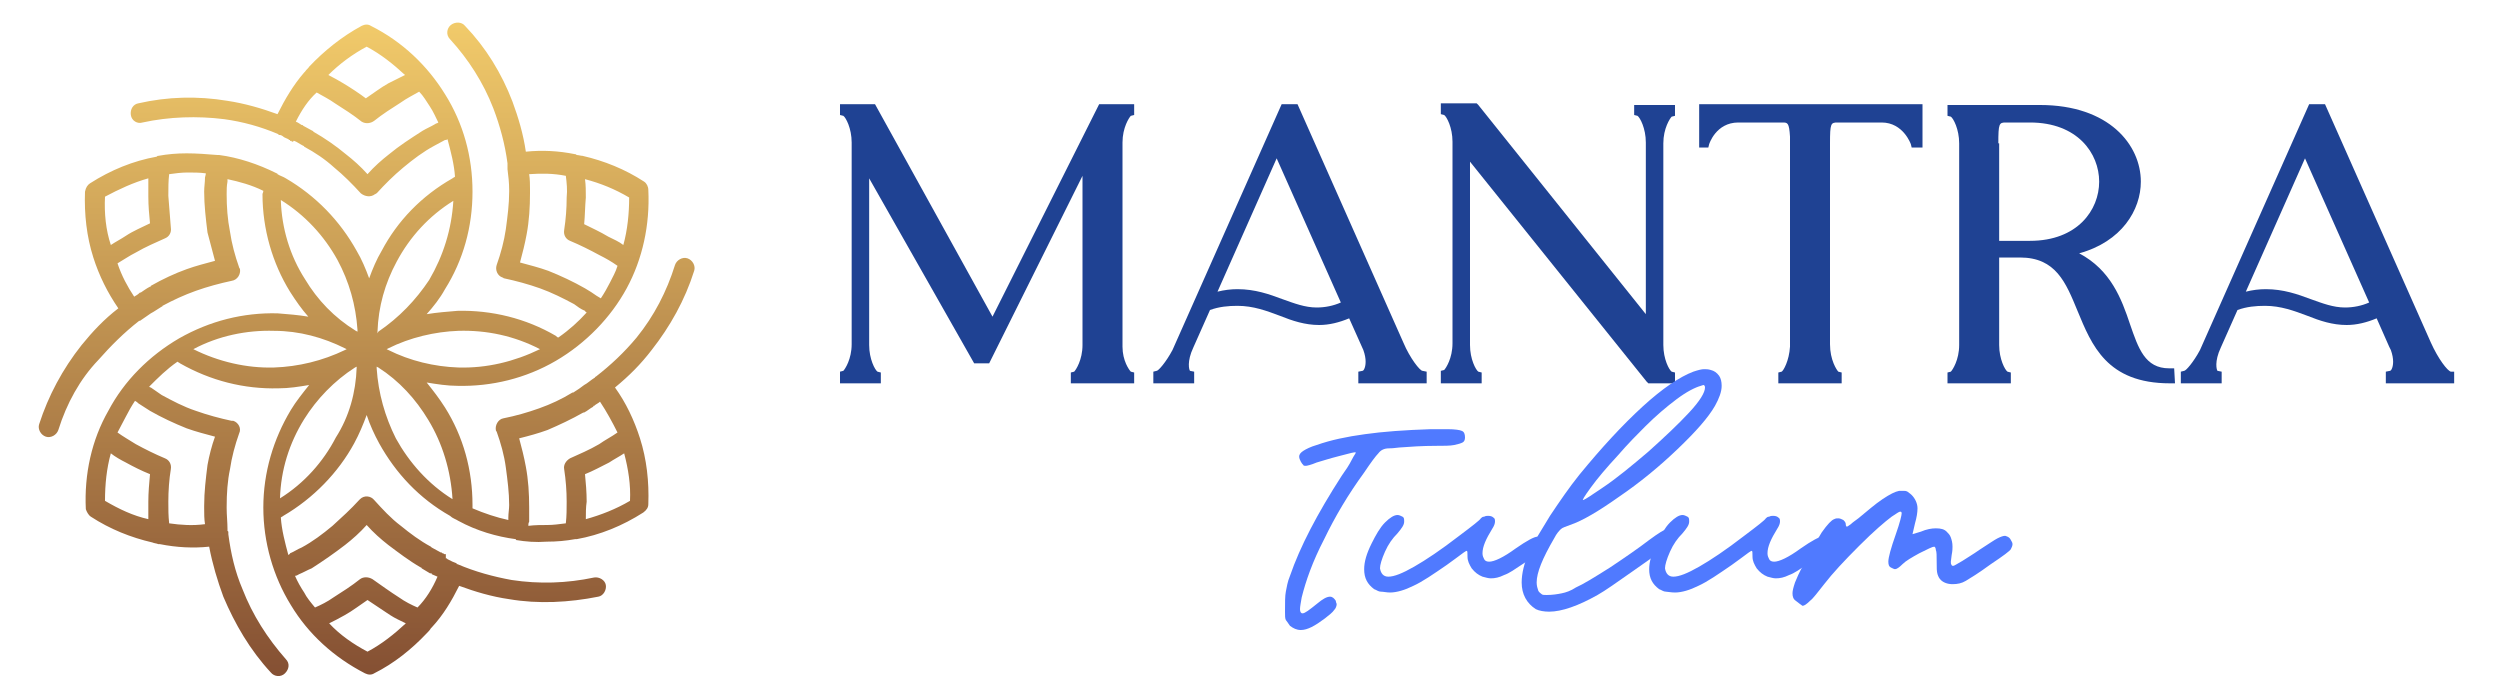
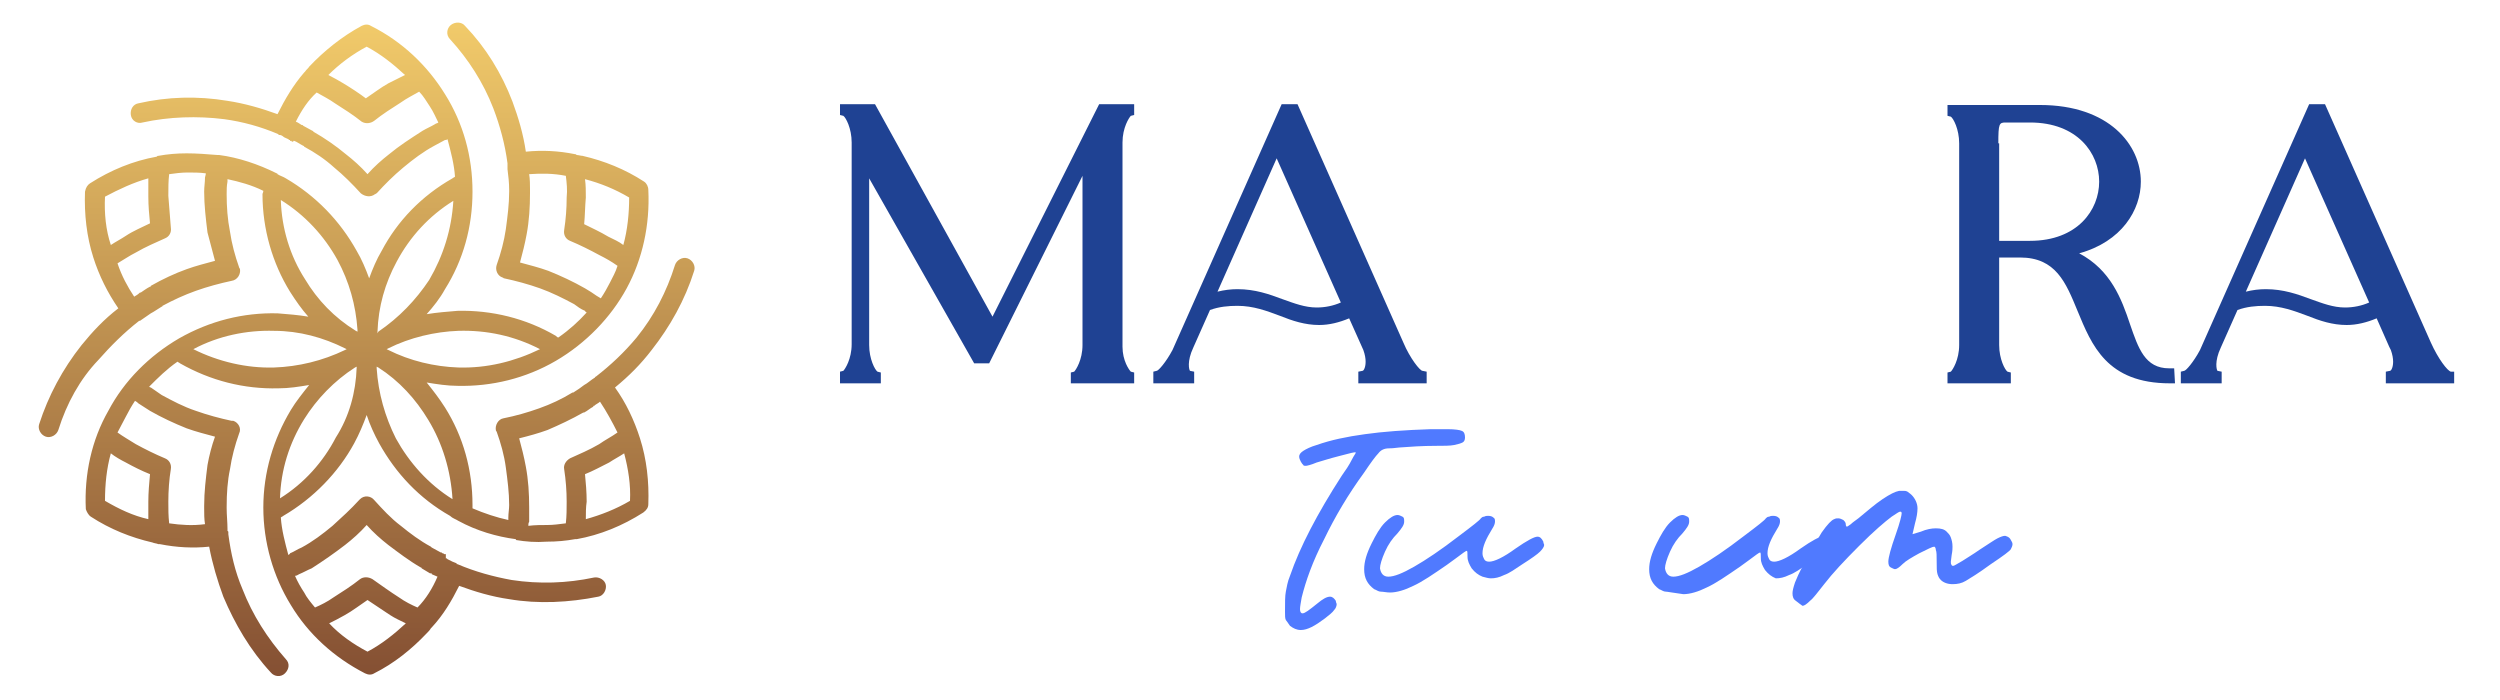
<svg xmlns="http://www.w3.org/2000/svg" version="1.1" id="Capa_1" x="0px" y="0px" viewBox="0 0 300 84" style="enable-background:new 0 0 300 84;" xml:space="preserve">
  <style type="text/css">
	.st0{fill:#1F4293;}
	.st1{fill:#507AFF;}
	.st2{fill:url(#SVGID_1_);}
</style>
  <g>
    <g>
      <g>
        <path class="st0" d="M119.1,38L105,12.5h-4.2v1.3l0.4,0.1c0.3,0.2,1,1.5,1,3.2v24.2c0,1.8-0.8,3-1,3.2l-0.4,0.1V46h4.9v-1.3     l-0.4-0.1c-0.3-0.2-1-1.5-1-3.2v-20l12.6,22.2h1.8l11.2-22.5v20.3c0,1.8-0.8,3-1,3.2l-0.4,0.1V46h7.6v-1.3l-0.4-0.1     c-0.2-0.2-1-1.3-1-3V17.1c0-1.8,0.8-3,1-3.2l0.4-0.1v-1.3h-4.2L119.1,38z" />
        <path class="st0" d="M168.4,41.1l-12.7-28.6h-1.9L140.7,42c-0.8,1.5-1.7,2.5-1.9,2.5l-0.4,0.1V46h4.9l0-1.4l-0.5-0.1     c-0.1-0.1-0.4-1.1,0.4-2.8l2-4.5c1.1-0.4,2.2-0.5,3.3-0.5c1.9,0,3.5,0.6,5.1,1.2c1.5,0.6,3,1.1,4.7,1.1c1.2,0,2.4-0.3,3.6-0.8     l1.7,3.8c0.4,1.1,0.3,1.9,0.1,2.3c-0.1,0.2-0.2,0.2-0.2,0.2l-0.5,0.1V46h8.2l0-1.4l-0.5-0.1C170.4,44.5,169.2,43,168.4,41.1z      M153.2,19l7.7,17.3c-0.9,0.4-1.9,0.6-2.9,0.6c-1.4,0-2.7-0.5-4.1-1c-1.6-0.6-3.3-1.2-5.4-1.2c-0.8,0-1.6,0.1-2.4,0.3L153.2,19z" />
-         <path class="st0" d="M196.1,13.8l0.4,0.1c0.3,0.2,1,1.5,1,3.2v20.6l-20.1-25.1l-0.2-0.2h-4.3v1.3l0.4,0.1c0.3,0.2,1,1.5,1,3.2     v24.2c0,1.8-0.8,3-1,3.2l-0.4,0.1V46h4.9v-1.3l-0.4-0.1c-0.3-0.2-1-1.5-1-3.2V19.4l21.2,26.4l0.2,0.2h3.2v-1.3l-0.4-0.1     c-0.3-0.2-1-1.5-1-3.2V17.2c0-1.8,0.8-3,1-3.2l0.4-0.1v-1.3h-4.9V13.8z" />
-         <path class="st0" d="M203.7,17.7h1.3l0.1-0.4c0,0,0.8-2.6,3.5-2.6h5.3c0.6,0,0.8,0,0.9,1.7l0,25.2c-0.1,1.7-0.8,2.9-1,3l-0.4,0.1     V46h7.6v-1.3l-0.4-0.1c-0.2-0.2-1-1.4-1-3.3V17.2c0-2.4,0.1-2.5,0.9-2.5h5.3c2.6,0,3.5,2.6,3.5,2.6l0.1,0.4h1.3v-5.2h-26.8V17.7z     " />
        <path class="st0" d="M260.3,44.2c-2.9,0-3.7-2.4-4.7-5.3c-1-3-2.3-6.5-6.1-8.5c5.1-1.4,7.4-5.2,7.4-8.6c0-4.4-3.8-9.2-12.1-9.2     h-11.1v1.3l0.4,0.1c0.3,0.2,1,1.5,1,3.2v24.2c0,1.8-0.8,3-1,3.2l-0.4,0.1V46h7.6v-1.3l-0.4-0.1c-0.3-0.2-1-1.5-1-3.2V30.9h2.5     c4.3,0,5.5,3,6.9,6.4c1.7,4.1,3.5,8.7,11.1,8.7h0.6l-0.1-1.8L260.3,44.2z M239.8,17.2c0-2.4,0.1-2.5,0.9-2.5h2.9     c5.7,0,8.3,3.7,8.3,7.1s-2.6,7.1-8.3,7.1h-3.7V17.2z" />
        <path class="st0" d="M294.1,44.6c-0.4-0.1-1.5-1.5-2.4-3.5L279,12.5h-1.9L264,42c-0.8,1.5-1.7,2.5-1.9,2.5l-0.4,0.1V46h4.9l0-1.4     l-0.5-0.1c-0.1-0.1-0.4-1.1,0.4-2.8l2-4.5c1.1-0.4,2.2-0.5,3.3-0.5c1.9,0,3.5,0.6,5.1,1.2c1.5,0.6,3,1.1,4.7,1.1     c1.2,0,2.4-0.3,3.6-0.8l1.5,3.4l0.2,0.4c0.4,1.1,0.3,1.9,0.1,2.3c-0.1,0.2-0.2,0.2-0.2,0.2l-0.5,0.1V46h8.2l0-1.4L294.1,44.6z      M276.6,19l7.7,17.3c-0.9,0.4-1.9,0.6-2.9,0.6c-1.4,0-2.7-0.5-4.1-1c-1.6-0.6-3.3-1.2-5.4-1.2c-0.8,0-1.6,0.1-2.4,0.3L276.6,19z" />
      </g>
      <g>
        <g>
          <path class="st1" d="M154.3,74.4c-0.1-0.2-0.1-0.5-0.1-1c0-1.1,0-1.9,0.1-2.4c0.1-0.5,0.2-1.2,0.5-1.9c1.2-3.5,3.3-7.5,6.2-12      c0.5-0.7,0.9-1.3,1.2-1.9c0.3-0.6,0.5-0.8,0.5-0.9c-0.1-0.1-0.7,0.1-1.9,0.4c-1.2,0.3-2.1,0.6-2.8,0.8c-0.7,0.3-1.2,0.4-1.3,0.4      c-0.1,0-0.3,0-0.3-0.1c-0.1-0.1-0.2-0.2-0.3-0.4c-0.1-0.2-0.2-0.4-0.2-0.6c0-0.3,0.2-0.5,0.5-0.7c0.3-0.2,0.9-0.5,1.6-0.7      c1.7-0.6,3.6-1,5.8-1.3c2.1-0.3,4.8-0.5,7.9-0.6c0.5,0,1.2,0,2,0c0.9,0,1.5,0.1,1.7,0.2c0.3,0.1,0.4,0.4,0.4,0.8      c0,0.3-0.1,0.5-0.3,0.6c-0.2,0.1-0.5,0.2-1,0.3c-0.5,0.1-1.2,0.1-2.2,0.1c-1.6,0-3.1,0.1-4.4,0.2c-0.2,0-0.6,0.1-1.2,0.1      c-0.6,0-1,0.2-1.3,0.6c-0.3,0.3-0.9,1.1-1.7,2.3c-1.9,2.6-3.5,5.3-4.8,8c-1.4,2.7-2.2,5-2.7,7c-0.1,0.6-0.2,1.1-0.2,1.4      c0,0.3,0.1,0.5,0.3,0.5c0.3,0,0.8-0.4,1.8-1.2c0.6-0.5,1.1-0.8,1.5-0.8c0.3,0,0.5,0.2,0.7,0.5c0,0.2,0.1,0.3,0.1,0.4      c0,0.2-0.1,0.5-0.3,0.7c-0.2,0.3-0.6,0.6-1.1,1c-1.2,0.9-2.1,1.4-2.9,1.4c-0.5,0-0.9-0.2-1.3-0.5      C154.5,74.7,154.4,74.5,154.3,74.4z" />
          <path class="st1" d="M165.7,71c-0.3,0-0.5-0.2-0.8-0.3c-0.8-0.6-1.2-1.3-1.2-2.4c0-0.9,0.3-1.9,0.9-3.1c0.5-1,1-1.9,1.6-2.5      c0.6-0.6,1.1-0.9,1.5-0.9c0.2,0,0.4,0.1,0.6,0.2c0.2,0.1,0.2,0.3,0.2,0.6c0,0.4-0.3,0.8-0.8,1.4c-0.6,0.6-1.1,1.3-1.5,2.2      c-0.4,0.9-0.6,1.6-0.6,2c0.1,0.6,0.4,1,1,1c0.7,0,1.7-0.4,3.1-1.2c1.4-0.8,3.2-2,5.4-3.7c1.6-1.2,2.5-1.9,2.6-2.1      c0.1-0.1,0.2-0.2,0.4-0.2c0.2-0.1,0.3-0.1,0.5-0.1c0.3,0,0.5,0.1,0.6,0.2c0.2,0.1,0.2,0.3,0.2,0.5c0,0.2-0.1,0.5-0.3,0.8      c-0.8,1.3-1.2,2.2-1.2,3c0,0.3,0.1,0.5,0.2,0.7c0.1,0.2,0.3,0.3,0.6,0.3c0.6,0,1.7-0.5,3.2-1.6c1.3-0.9,2.2-1.4,2.6-1.4      c0.3,0,0.5,0.2,0.7,0.6c0,0.2,0.1,0.3,0.1,0.4c0,0.2-0.2,0.5-0.5,0.8c-0.3,0.3-1,0.8-2.1,1.5c-0.9,0.6-1.6,1.1-2.2,1.3      c-0.6,0.3-1.1,0.4-1.6,0.4c-0.3,0-0.6-0.1-1-0.2c-0.5-0.2-0.9-0.5-1.3-1c-0.3-0.5-0.5-0.9-0.5-1.4c0-0.5,0-0.7-0.1-0.7      c-0.1,0-0.5,0.3-1.3,0.9l-1.1,0.8c-1.6,1.1-2.9,2-4,2.5c-1,0.5-2,0.8-2.8,0.8C166.4,71.1,166,71,165.7,71z" />
-           <path class="st1" d="M182.6,69.9c0-1.1,0.3-2.4,1-3.9c0.5-1,1.3-2.3,2.4-4.1c1.2-1.8,2.3-3.4,3.5-4.9c2.7-3.3,5.2-6,7.6-8.2      c2.4-2.2,4.5-3.6,6.1-4.2c0.6-0.2,1-0.3,1.3-0.3c0.2,0,0.5,0,0.8,0.1c0.4,0.1,0.7,0.3,1,0.7c0.2,0.3,0.3,0.7,0.3,1.2      c0,0.7-0.3,1.5-0.8,2.4c-0.8,1.4-2.3,3.1-4.5,5.2c-2.2,2.1-4.5,4-7,5.7c-2.4,1.7-4.4,2.9-5.9,3.4c-0.5,0.2-0.9,0.3-1.1,0.5      c-0.2,0.2-0.5,0.5-0.8,1.1c-1.4,2.4-2.1,4.1-2.1,5.3c0,0.4,0.1,0.7,0.2,1c0.1,0.2,0.3,0.3,0.4,0.4c0.1,0.1,0.3,0.1,0.6,0.1      c0.7,0,1.3-0.1,1.8-0.2c0.5-0.1,1.1-0.3,1.7-0.7c0.9-0.4,2.2-1.2,4.1-2.4c1.8-1.2,3.4-2.3,4.7-3.3c1.1-0.8,1.8-1.3,2.3-1.3      c0.2,0,0.4,0.1,0.5,0.2c0.2,0.2,0.2,0.4,0.2,0.6c0,0.4-0.3,0.8-0.9,1.3c-0.7,0.6-2,1.5-4,2.9c-2,1.4-3.4,2.4-4.3,2.9      c-2.3,1.3-4.3,2-5.8,2c-0.6,0-1.2-0.1-1.6-0.3C183.2,72.4,182.6,71.3,182.6,69.9z M192.2,58.6c1.8-1.2,3.6-2.7,5.6-4.4      c1.9-1.7,3.6-3.3,4.9-4.7c1.3-1.4,1.9-2.4,1.9-3c0-0.2-0.1-0.3-0.2-0.3l-0.3,0.1c-0.7,0.2-1.7,0.7-2.9,1.6      c-1.2,0.9-2.5,2-3.8,3.3c-0.9,0.9-2,2-3.3,3.5c-1.3,1.4-2.4,2.7-3.2,3.8c-0.8,1.1-1.1,1.6-0.9,1.5      C190.3,59.9,191,59.4,192.2,58.6z" />
-           <path class="st1" d="M199.9,71c-0.3,0-0.5-0.2-0.8-0.3c-0.8-0.6-1.2-1.3-1.2-2.4c0-0.9,0.3-1.9,0.9-3.1c0.5-1,1-1.9,1.6-2.5      c0.6-0.6,1.1-0.9,1.5-0.9c0.2,0,0.4,0.1,0.6,0.2c0.2,0.1,0.2,0.3,0.2,0.6c0,0.4-0.3,0.8-0.8,1.4c-0.6,0.6-1.1,1.3-1.5,2.2      c-0.4,0.9-0.6,1.6-0.6,2c0.1,0.6,0.4,1,1,1c0.7,0,1.7-0.4,3.1-1.2c1.4-0.8,3.2-2,5.4-3.7c1.6-1.2,2.5-1.9,2.6-2.1      c0.1-0.1,0.2-0.2,0.4-0.2c0.2-0.1,0.3-0.1,0.5-0.1c0.3,0,0.5,0.1,0.6,0.2c0.2,0.1,0.2,0.3,0.2,0.5c0,0.2-0.1,0.5-0.3,0.8      c-0.8,1.3-1.2,2.2-1.2,3c0,0.3,0.1,0.5,0.2,0.7c0.1,0.2,0.3,0.3,0.6,0.3c0.6,0,1.7-0.5,3.2-1.6c1.3-0.9,2.2-1.4,2.6-1.4      c0.3,0,0.5,0.2,0.7,0.6c0,0.2,0.1,0.3,0.1,0.4c0,0.2-0.2,0.5-0.5,0.8c-0.3,0.3-1,0.8-2.1,1.5c-0.9,0.6-1.6,1.1-2.2,1.3      c-0.6,0.3-1.1,0.4-1.6,0.4c-0.3,0-0.6-0.1-1-0.2c-0.5-0.2-0.9-0.5-1.3-1c-0.3-0.5-0.5-0.9-0.5-1.4c0-0.5,0-0.7-0.1-0.7      c-0.1,0-0.5,0.3-1.3,0.9l-1.1,0.8c-1.6,1.1-2.9,2-4,2.5c-1,0.5-2,0.8-2.8,0.8C200.5,71.1,200.1,71,199.9,71z" />
+           <path class="st1" d="M199.9,71c-0.3,0-0.5-0.2-0.8-0.3c-0.8-0.6-1.2-1.3-1.2-2.4c0-0.9,0.3-1.9,0.9-3.1c0.5-1,1-1.9,1.6-2.5      c0.6-0.6,1.1-0.9,1.5-0.9c0.2,0,0.4,0.1,0.6,0.2c0.2,0.1,0.2,0.3,0.2,0.6c0,0.4-0.3,0.8-0.8,1.4c-0.6,0.6-1.1,1.3-1.5,2.2      c-0.4,0.9-0.6,1.6-0.6,2c0.1,0.6,0.4,1,1,1c0.7,0,1.7-0.4,3.1-1.2c1.4-0.8,3.2-2,5.4-3.7c1.6-1.2,2.5-1.9,2.6-2.1      c0.1-0.1,0.2-0.2,0.4-0.2c0.2-0.1,0.3-0.1,0.5-0.1c0.3,0,0.5,0.1,0.6,0.2c0.2,0.1,0.2,0.3,0.2,0.5c0,0.2-0.1,0.5-0.3,0.8      c-0.8,1.3-1.2,2.2-1.2,3c0,0.3,0.1,0.5,0.2,0.7c0.1,0.2,0.3,0.3,0.6,0.3c0.6,0,1.7-0.5,3.2-1.6c1.3-0.9,2.2-1.4,2.6-1.4      c0.3,0,0.5,0.2,0.7,0.6c0,0.2,0.1,0.3,0.1,0.4c0,0.2-0.2,0.5-0.5,0.8c-0.3,0.3-1,0.8-2.1,1.5c-0.9,0.6-1.6,1.1-2.2,1.3      c-0.6,0.3-1.1,0.4-1.6,0.4c-0.5-0.2-0.9-0.5-1.3-1c-0.3-0.5-0.5-0.9-0.5-1.4c0-0.5,0-0.7-0.1-0.7      c-0.1,0-0.5,0.3-1.3,0.9l-1.1,0.8c-1.6,1.1-2.9,2-4,2.5c-1,0.5-2,0.8-2.8,0.8C200.5,71.1,200.1,71,199.9,71z" />
          <path class="st1" d="M215.5,72.1c-0.3-0.2-0.4-0.5-0.4-0.9c0-0.3,0.1-0.7,0.3-1.3c0.2-0.5,0.5-1.2,1-2.1      c0.8-1.6,1.6-2.9,2.2-3.9c0.7-1,1.2-1.5,1.5-1.6c0.2-0.1,0.3-0.1,0.5-0.1c0.2,0,0.4,0.1,0.6,0.2c0.2,0.2,0.3,0.3,0.3,0.6      c0,0.1,0.1,0.2,0.1,0.2c0.1,0,0.2-0.1,0.5-0.3c0.2-0.2,0.5-0.4,0.9-0.7c1.1-0.9,2-1.7,2.9-2.3c0.9-0.6,1.5-0.9,2-1      c0.1,0,0.3,0,0.5,0c0.2,0,0.3,0,0.5,0.1c0.1,0.1,0.3,0.2,0.5,0.4c0.4,0.4,0.7,1,0.7,1.6c0,0.5-0.1,1.1-0.3,1.8l-0.3,1.3      c0,0,0.3-0.1,1-0.3c0.7-0.3,1.3-0.4,1.8-0.4c0.6,0,1,0.1,1.3,0.4c0.2,0.2,0.4,0.4,0.5,0.7c0.1,0.3,0.2,0.6,0.2,1.1      c0,0.2,0,0.5-0.1,1l-0.1,0.8c0,0.2,0,0.3,0.1,0.4c0,0.1,0.1,0.1,0.2,0.1c0.1,0,0.4-0.2,1.1-0.6c0.6-0.4,1.3-0.8,2-1.3      c1.1-0.7,1.8-1.2,2.2-1.4c0.4-0.2,0.7-0.3,0.9-0.3c0,0,0.1,0,0.3,0.1c0.2,0.1,0.3,0.2,0.4,0.4c0.1,0.2,0.2,0.3,0.2,0.5      c0,0.2-0.1,0.4-0.2,0.6c-0.1,0.2-0.9,0.8-2.4,1.8c-1.5,1.1-2.5,1.7-3,2c-0.5,0.3-1,0.4-1.6,0.4c-0.6,0-1.1-0.2-1.4-0.5      c-0.2-0.2-0.3-0.4-0.4-0.7c-0.1-0.3-0.1-0.8-0.1-1.5c0-0.7,0-1.2-0.1-1.4c0-0.2-0.1-0.4-0.2-0.4c-0.2,0-0.8,0.3-1.8,0.8      c-0.9,0.5-1.6,0.9-2,1.3c-0.4,0.4-0.7,0.6-0.9,0.6c-0.1,0-0.3-0.1-0.5-0.2c-0.2-0.1-0.3-0.3-0.3-0.7c0-0.5,0.3-1.6,0.9-3.3      c0.5-1.4,0.7-2.3,0.7-2.5c0-0.2-0.1-0.2-0.2-0.2c-0.1,0-0.4,0.2-1,0.6c-0.8,0.6-2.1,1.7-3.9,3.5c-1.8,1.8-3.2,3.3-4.2,4.6      c-0.8,1-1.3,1.7-1.7,2c-0.4,0.4-0.7,0.6-0.9,0.6C216,72.5,215.9,72.4,215.5,72.1z" />
        </g>
      </g>
    </g>
    <linearGradient id="SVGID_1_" gradientUnits="userSpaceOnUse" x1="44.049" y1="80.807" x2="44.049" y2="3">
      <stop offset="2.663895e-07" style="stop-color:#855033" />
      <stop offset="1" style="stop-color:#F1CA6A" />
    </linearGradient>
    <path class="st2" d="M13.3,29.4c0.6-0.4,1.2-0.7,1.8-1.1c0.9-0.6,1.9-1,2.9-1.5c-0.1-1-0.2-2.1-0.2-3.2c0-0.7,0-1.5,0-2.2   c-1.8,0.5-3.5,1.3-5.2,2.2C12.5,25.6,12.7,27.6,13.3,29.4L13.3,29.4z M17.1,14.7c-0.6,0.2-1.3-0.2-1.4-0.9   c-0.1-0.7,0.3-1.3,0.9-1.4c3.5-0.8,7.1-0.9,10.7-0.3c2,0.3,4.1,0.9,6,1.6c0.9-1.8,1.9-3.5,3.2-5c0.1-0.1,0.1-0.1,0.1-0.1   C36.8,8.3,37,8.2,37.1,8c1.8-1.9,3.9-3.6,6.3-4.9c0.4-0.2,0.8-0.2,1.1,0c3.8,1.9,6.8,4.8,8.9,8.2c2.2,3.5,3.3,7.5,3.3,11.7   c0,4.2-1.1,8.2-3.3,11.7c-0.6,1.1-1.4,2.1-2.2,3c1.2-0.2,2.5-0.3,3.7-0.4c4.1-0.1,8.2,0.9,11.8,3c0.1,0.1,0.2,0.2,0.3,0.2   c1.3-0.9,2.4-1.9,3.4-3c-0.1-0.1-0.2-0.1-0.2-0.2c-0.5-0.2-0.9-0.5-1.3-0.8l0,0c-1.3-0.7-2.7-1.4-4.1-1.9c-1.4-0.5-2.9-0.9-4.3-1.2   l0,0c-0.1,0-0.1-0.1-0.2-0.1c-0.6-0.2-0.9-0.9-0.7-1.5c0.5-1.4,0.9-2.9,1.1-4.3c0.2-1.5,0.4-3,0.4-4.5l0,0v-0.2l0,0   c0-0.9-0.1-1.7-0.2-2.5v-0.1l0,0l0,0v-0.1l0,0v-0.1l0,0c0-0.1,0-0.2,0-0.3v-0.1c-0.3-2.3-0.9-4.5-1.7-6.6c-1.2-3.1-3-5.9-5.2-8.3   c-0.5-0.5-0.4-1.3,0.1-1.7c0.5-0.4,1.3-0.4,1.7,0.1c2.5,2.6,4.4,5.7,5.7,9.1c0.7,1.9,1.3,3.9,1.6,6c2-0.2,3.9-0.1,5.9,0.3   c0.1,0,0.1,0,0.2,0.1c0.2,0,0.5,0.1,0.7,0.1c2.6,0.6,5.1,1.6,7.4,3.1c0.3,0.2,0.5,0.6,0.5,1l0,0c0.2,4.2-0.7,8.3-2.6,11.8   c-1.9,3.5-4.9,6.6-8.5,8.7c-3.6,2.1-7.7,3.1-11.8,3c-1.2,0-2.5-0.2-3.7-0.4c0.8,1,1.5,1.9,2.2,3c2.2,3.5,3.3,7.5,3.3,11.7   c0,0.1,0,0.2,0,0.4c1.4,0.6,2.9,1.1,4.3,1.4c0-0.1,0-0.2,0-0.3c0-0.5,0.1-1,0.1-1.5c0-1.5-0.2-3-0.4-4.5c-0.2-1.5-0.6-2.9-1.1-4.3   c-0.1-0.1-0.1-0.2-0.1-0.2c-0.1-0.6,0.3-1.3,0.9-1.4c1.5-0.3,2.9-0.7,4.3-1.2c1.4-0.5,2.7-1.1,4-1.9c0,0,0,0,0.1,0   c0.5-0.3,0.9-0.6,1.3-0.9c0.4-0.2,0.8-0.6,1.3-0.9c0,0,0-0.1,0.1-0.1c1.8-1.4,3.4-2.9,4.9-4.7c2.1-2.6,3.6-5.5,4.6-8.7   c0.2-0.6,0.9-1,1.5-0.8c0.6,0.2,1,0.9,0.8,1.5c-1.1,3.5-2.9,6.7-5.1,9.5c-1.3,1.7-2.7,3.1-4.4,4.5c1.3,1.8,2.3,3.9,3,6.1   c0.8,2.5,1.1,5.2,1,7.9c0,0.4-0.2,0.7-0.6,1c-2.5,1.6-5.2,2.7-8,3.2c-0.1,0-0.1,0-0.2,0c-1.1,0.2-2.2,0.3-3.4,0.3   c-1.3,0.1-2.5,0-3.7-0.2H62c-0.1,0-0.1,0-0.1-0.1c-2.3-0.3-4.7-1-6.9-2.2H55c-0.3-0.2-0.7-0.3-1-0.6c-3.7-2.1-6.5-5.1-8.5-8.7   c-0.6-1.1-1.1-2.2-1.5-3.4c-0.4,1.1-0.9,2.3-1.5,3.4c-1.9,3.5-4.9,6.6-8.5,8.7c-0.1,0.1-0.2,0.1-0.3,0.2c0.1,1.5,0.5,3,0.9,4.5   c0.1-0.1,0.2-0.1,0.2-0.2c0.5-0.2,0.9-0.5,1.4-0.7l0,0l0,0c1.3-0.7,2.5-1.6,3.7-2.6c1.1-1,2.2-2,3.2-3.1c0.1-0.1,0.1-0.1,0.1-0.1   c0.5-0.5,1.3-0.4,1.7,0.1c1,1.1,2,2.2,3.2,3.1c1.1,0.9,2.3,1.8,3.6,2.5c0,0,0,0,0.1,0.1c0.4,0.2,0.7,0.4,1.1,0.6l0,0H53l0,0l0,0   l0.1,0.1l0,0h0.1l0,0l0,0l0.1,0.1l0,0l0,0h0.1l0,0h0.1V67h0.1l0.1,0.1c0.2,0.1,0.4,0.2,0.6,0.3l0,0c0.2,0.1,0.3,0.1,0.5,0.2v0.1   c0.1,0,0.1,0,0.1,0c2.1,0.9,4.3,1.5,6.5,1.9c3.3,0.5,6.6,0.4,9.9-0.3c0.6-0.1,1.3,0.3,1.4,0.9c0.1,0.6-0.3,1.3-0.9,1.4   c-3.5,0.7-7.2,0.9-10.7,0.3c-2.1-0.3-4.1-0.9-6-1.6c-0.9,1.8-1.9,3.5-3.3,5c0,0,0,0-0.1,0.1c-0.1,0.2-0.3,0.4-0.5,0.6   c-1.8,1.9-3.9,3.6-6.3,4.8c-0.3,0.2-0.7,0.2-1.1,0c-3.7-1.9-6.8-4.7-8.9-8.2c-2.1-3.4-3.3-7.5-3.3-11.7c0-4.2,1.2-8.2,3.3-11.7   c0.6-1,1.4-2,2.2-3c-1.2,0.2-2.4,0.4-3.7,0.4c-4.1,0.1-8.1-0.9-11.8-3c-0.1-0.1-0.2-0.1-0.3-0.2c-1.3,0.9-2.3,1.9-3.4,3   c0.1,0.1,0.2,0.1,0.2,0.1c0.4,0.3,0.9,0.6,1.3,0.9l0,0c1.3,0.7,2.6,1.4,4.1,1.9c1.4,0.5,2.9,0.9,4.3,1.2l0,0c0.1,0,0.1,0,0.2,0   c0.6,0.2,1,0.9,0.7,1.5c-0.5,1.4-0.9,2.9-1.1,4.3c-0.3,1.4-0.4,2.9-0.4,4.5l0,0v0.2l0,0c0,0.8,0.1,1.7,0.1,2.5l0,0v0.1l0,0l0,0v0.1   l0,0l0.1,0.1c0,0.1,0,0.2,0,0.3l0,0c0.3,2.3,0.8,4.5,1.7,6.6c1.2,3.1,3,5.9,5.2,8.4c0.5,0.5,0.4,1.2-0.1,1.7   c-0.5,0.5-1.3,0.4-1.7-0.1c-2.5-2.7-4.3-5.8-5.7-9.1c-0.7-1.9-1.3-3.9-1.7-6c-1.9,0.2-3.9,0.1-5.9-0.3c-0.1,0-0.1,0-0.2,0   c-0.2-0.1-0.5-0.1-0.7-0.2c-2.6-0.6-5.1-1.6-7.4-3.1c-0.3-0.2-0.5-0.6-0.6-0.9l0,0c-0.2-4.2,0.7-8.3,2.7-11.8   c1.9-3.6,4.9-6.6,8.5-8.7c3.7-2.1,7.7-3.1,11.8-3c1.3,0.1,2.5,0.2,3.7,0.4c-0.8-0.9-1.5-1.9-2.2-3c-2.1-3.4-3.3-7.5-3.3-11.7   c0-0.1,0.1-0.2,0.1-0.4c-1.4-0.7-2.9-1.1-4.3-1.4c0,0.1,0,0.2,0,0.3c-0.1,0.5-0.1,1-0.1,1.5c0,1.5,0.1,3,0.4,4.5   c0.2,1.4,0.6,2.9,1.1,4.3c0,0.1,0.1,0.1,0.1,0.2c0.1,0.6-0.3,1.3-1,1.4c-1.4,0.3-2.9,0.7-4.3,1.2c-1.4,0.5-2.7,1.1-4,1.8   c0,0.1-0.1,0.1-0.1,0.1c-0.5,0.3-0.9,0.6-1.3,0.8c-0.4,0.3-0.9,0.6-1.3,0.9h-0.1c-1.8,1.4-3.4,3-4.9,4.7C9.6,45.5,8,48.4,7,51.6   c-0.2,0.6-0.9,1-1.5,0.8c-0.6-0.2-1-0.9-0.8-1.5c1.1-3.4,2.8-6.6,5.1-9.5c1.3-1.6,2.7-3.1,4.4-4.4c-1.3-1.9-2.3-3.9-3-6.1   c-0.8-2.5-1.1-5.2-1-7.9c0.1-0.5,0.3-0.8,0.6-1c2.5-1.6,5.2-2.7,8-3.2c0.1-0.1,0.1-0.1,0.2-0.1c1.1-0.2,2.2-0.3,3.4-0.3   c1.2,0,2.5,0.1,3.7,0.2h0.1c0,0,0.1,0,0.1,0c2.3,0.3,4.7,1.1,6.9,2.2c0,0,0.1,0,0.1,0.1c0.3,0.2,0.7,0.3,1,0.5   c3.6,2.1,6.5,5.1,8.5,8.7c0.6,1,1.1,2.2,1.5,3.3c0.4-1.1,0.9-2.3,1.5-3.3c1.9-3.6,4.8-6.6,8.5-8.7c0.1-0.1,0.2-0.1,0.3-0.2   c-0.1-1.5-0.5-3-0.9-4.5c-0.1,0.1-0.2,0.1-0.3,0.1c-0.4,0.2-0.9,0.5-1.3,0.7l0,0l0,0c-1.3,0.7-2.5,1.6-3.7,2.6   c-1.2,1-2.2,2-3.2,3.1c-0.1,0-0.1,0.1-0.2,0.1c-0.5,0.4-1.2,0.3-1.7-0.1c-1-1.1-2.1-2.2-3.2-3.1c-1.1-1-2.3-1.8-3.6-2.5   c0-0.1-0.1-0.1-0.1-0.1c-0.4-0.2-0.8-0.5-1.1-0.6l0,0h-0.1V17H35l0,0H35l0,0v-0.1h-0.1l0,0l0,0h-0.1v-0.1l0,0h-0.1l0,0l-0.1-0.1   l0,0c-0.2-0.1-0.5-0.2-0.6-0.3H34c-0.1-0.1-0.3-0.2-0.4-0.2h-0.1c0,0-0.1,0-0.1-0.1c-2.1-0.9-4.3-1.5-6.5-1.8   C23.7,13.9,20.3,14,17.1,14.7L17.1,14.7z M35.5,14.6c0.3,0.1,0.5,0.3,0.7,0.4h0.1l0,0l0.1,0.1l0,0l0,0l0,0c0.4,0.2,0.7,0.4,1.1,0.6   c0,0,0.1,0,0.1,0.1c1.4,0.8,2.7,1.7,3.9,2.7c0.9,0.7,1.8,1.5,2.6,2.4c0.8-0.9,1.7-1.7,2.6-2.4c1.2-1,2.6-1.9,4-2.8l0,0   c0.5-0.3,1-0.5,1.5-0.8c0.1-0.1,0.3-0.1,0.4-0.2c-0.3-0.6-0.6-1.3-1-1.9c-0.4-0.6-0.8-1.3-1.3-1.8c-0.7,0.4-1.5,0.8-2.2,1.3   c-1.1,0.7-2.2,1.4-3.2,2.2c-0.4,0.3-1,0.4-1.5,0.1c-1-0.8-2.1-1.5-3.2-2.2c-0.7-0.5-1.5-0.9-2.2-1.3C37,12,36.2,13.2,35.5,14.6   L35.5,14.6z M46.6,41.8l-0.2,0.1l0.2,0.1c2.6,1.3,5.5,2,8.4,2.1c3.4,0.1,6.7-0.7,9.8-2.2c-3.1-1.6-6.4-2.3-9.8-2.2   C52.2,39.8,49.2,40.5,46.6,41.8L46.6,41.8z M41.6,41.9l-0.2-0.1c-2.6-1.3-5.5-2.1-8.5-2.1c-3.3-0.1-6.7,0.6-9.7,2.2   c3,1.5,6.4,2.3,9.7,2.2c2.9-0.1,5.8-0.8,8.5-2.1L41.6,41.9z M33.7,24c0.1,3.4,1.1,6.7,2.9,9.5c1.5,2.5,3.5,4.6,6.1,6.2l0.2,0.1   v-0.2c-0.2-3-1-5.8-2.4-8.4C38.9,28.3,36.6,25.8,33.7,24L33.7,24z M45.4,39.8c2.5-1.7,4.5-3.8,6.1-6.2c1.7-2.9,2.7-6.1,2.9-9.5   c-2.9,1.8-5.2,4.3-6.8,7.3c-1.4,2.6-2.2,5.4-2.3,8.4v0.2L45.4,39.8z M48.6,9c-1.4-1.3-2.9-2.5-4.6-3.4c-1.7,0.9-3.3,2.1-4.6,3.4   c0.6,0.3,1.3,0.7,1.8,1c1,0.6,1.9,1.2,2.7,1.8c0.9-0.6,1.8-1.3,2.7-1.8C47.4,9.6,48,9.3,48.6,9L48.6,9z M63.5,20.9   c0.1,0.6,0.1,1.3,0.1,1.8v0.1v0.1l0,0v0.1l0,0v0.2c0,1.6-0.1,3.3-0.4,4.9c-0.2,1.1-0.5,2.3-0.8,3.4c1.1,0.3,2.3,0.6,3.4,1   c1.5,0.6,3,1.3,4.4,2.1l0,0l0,0c0.5,0.3,1,0.6,1.4,0.9c0.2,0.1,0.3,0.2,0.5,0.3c0.4-0.6,0.8-1.3,1.1-1.9c0.3-0.6,0.7-1.3,0.9-2   c-0.7-0.5-1.4-0.9-2.2-1.3c-1.1-0.6-2.3-1.2-3.5-1.7c-0.5-0.2-0.8-0.7-0.7-1.3c0.2-1.3,0.3-2.6,0.3-3.9c0.1-0.9,0-1.8-0.1-2.6   C66.4,20.8,65,20.8,63.5,20.9L63.5,20.9z M45.4,44.1L45.2,44v0.2c0.2,3,1,5.8,2.3,8.4c1.6,2.9,3.9,5.5,6.8,7.3   c-0.2-3.4-1.2-6.7-2.9-9.5C49.9,47.9,47.9,45.7,45.4,44.1L45.4,44.1z M74.8,29.4c0.5-1.8,0.7-3.8,0.7-5.7c-1.7-1-3.4-1.7-5.3-2.2   c0.1,0.7,0.1,1.4,0.1,2.2c-0.1,1.1-0.1,2.2-0.2,3.2c1,0.5,1.9,0.9,2.9,1.5C73.6,28.7,74.3,29,74.8,29.4L74.8,29.4z M72,48.2   c-0.2,0.2-0.5,0.3-0.7,0.5h-0.1v0.1c-0.4,0.2-0.7,0.5-1.1,0.7c0,0,0,0-0.1,0c-1.4,0.8-2.9,1.5-4.3,2.1c-1.1,0.4-2.2,0.7-3.4,1   c0.3,1.1,0.6,2.3,0.8,3.4c0.3,1.6,0.4,3.2,0.4,4.9c0,0.5,0,1.1,0,1.7c-0.1,0.2-0.1,0.3-0.1,0.5C64.2,63,65,63,65.7,63   c0.7,0,1.4-0.1,2.2-0.2c0.1-0.9,0.1-1.7,0.1-2.6c0-1.3-0.1-2.6-0.3-3.9c-0.1-0.5,0.2-1,0.7-1.3c1.1-0.5,2.3-1,3.5-1.7   c0.7-0.5,1.5-0.9,2.2-1.4C73.5,50.7,72.8,49.4,72,48.2L72,48.2z M42.8,44.1V44l-0.2,0.1c-2.5,1.6-4.6,3.8-6.1,6.2   c-1.8,2.9-2.8,6.1-2.9,9.5c2.9-1.8,5.2-4.4,6.7-7.3C41.9,50,42.7,47.1,42.8,44.1L42.8,44.1z M70.3,62.3c1.8-0.5,3.6-1.2,5.3-2.2   c0.1-1.9-0.2-3.8-0.7-5.7c-0.6,0.4-1.2,0.7-1.8,1.1c-1,0.5-1.9,1-2.9,1.4c0.1,1,0.2,2.2,0.2,3.3C70.3,60.9,70.3,61.6,70.3,62.3   L70.3,62.3z M52.5,69.2c-0.2-0.1-0.5-0.2-0.7-0.3v-0.1h-0.1l0,0l0,0h-0.1l0,0c-0.3-0.2-0.7-0.4-1-0.6c0-0.1-0.1-0.1-0.1-0.1   c-1.4-0.8-2.7-1.8-3.9-2.7c-0.9-0.7-1.8-1.5-2.6-2.4c-0.8,0.9-1.7,1.7-2.6,2.4c-1.3,1-2.6,1.9-4,2.8l0,0c-0.5,0.2-1,0.5-1.5,0.7   c-0.2,0.1-0.3,0.2-0.5,0.2c0.3,0.7,0.7,1.4,1.1,2c0.3,0.6,0.8,1.2,1.3,1.8c0.7-0.3,1.5-0.7,2.2-1.2c1.1-0.7,2.2-1.4,3.2-2.2   c0.4-0.3,1-0.3,1.5,0c1,0.7,2.1,1.5,3.2,2.2c0.7,0.5,1.5,0.9,2.2,1.2C51.1,71.9,51.9,70.6,52.5,69.2L52.5,69.2z M39.5,74.8   c1.3,1.4,2.9,2.5,4.6,3.4c1.7-0.9,3.2-2.1,4.6-3.4c-0.6-0.3-1.3-0.6-1.9-1c-0.9-0.6-1.8-1.2-2.7-1.8c-0.9,0.6-1.8,1.3-2.7,1.8   C40.7,74.2,40.1,74.5,39.5,74.8L39.5,74.8z M24.6,62.9c-0.1-0.6-0.1-1.3-0.1-1.9l0,0V61v-0.1l0,0l0,0v-0.2c0-1.7,0.2-3.3,0.4-4.9   c0.2-1.1,0.5-2.3,0.9-3.4c-1.1-0.3-2.3-0.6-3.4-1c-1.5-0.6-3-1.3-4.4-2.1v-0.1v0.1c-0.5-0.3-0.9-0.6-1.4-0.9   c-0.1-0.1-0.2-0.2-0.4-0.3c-0.4,0.6-0.8,1.3-1.1,1.9c-0.3,0.6-0.7,1.3-1,1.9c0.7,0.5,1.4,0.9,2.2,1.4c1.1,0.6,2.3,1.2,3.5,1.7   c0.5,0.2,0.8,0.7,0.7,1.3c-0.2,1.2-0.3,2.6-0.3,3.9c0,0.9,0,1.7,0.1,2.6C21.7,63,23.1,63.1,24.6,62.9L24.6,62.9z M13.3,54.4   c-0.5,1.8-0.7,3.7-0.7,5.7c1.7,1,3.4,1.8,5.2,2.2c0-0.7,0-1.4,0-2.1c0-1.1,0.1-2.2,0.2-3.3c-1-0.4-2-0.9-2.9-1.4   C14.5,55.2,13.8,54.8,13.3,54.4L13.3,54.4z M16.1,35.6c0.2-0.1,0.5-0.3,0.7-0.5l0,0h0.1c0.3-0.2,0.7-0.5,1.1-0.7   c0.1,0,0.1,0,0.1-0.1c1.4-0.8,2.9-1.5,4.3-2c1.1-0.4,2.3-0.7,3.4-1c-0.3-1.1-0.6-2.3-0.9-3.4c-0.2-1.6-0.4-3.3-0.4-4.9   c0-0.6,0.1-1.1,0.1-1.7c0-0.1,0.1-0.3,0.1-0.5c-0.7-0.1-1.5-0.1-2.2-0.1c-0.7,0-1.5,0.1-2.2,0.2c-0.1,0.8-0.1,1.7-0.1,2.6   c0.1,1.3,0.2,2.6,0.3,3.8c0.1,0.6-0.2,1.1-0.7,1.3c-1.1,0.5-2.3,1-3.5,1.7c-0.8,0.4-1.5,0.9-2.2,1.3C14.6,33.1,15.3,34.4,16.1,35.6   L16.1,35.6z" />
  </g>
</svg>